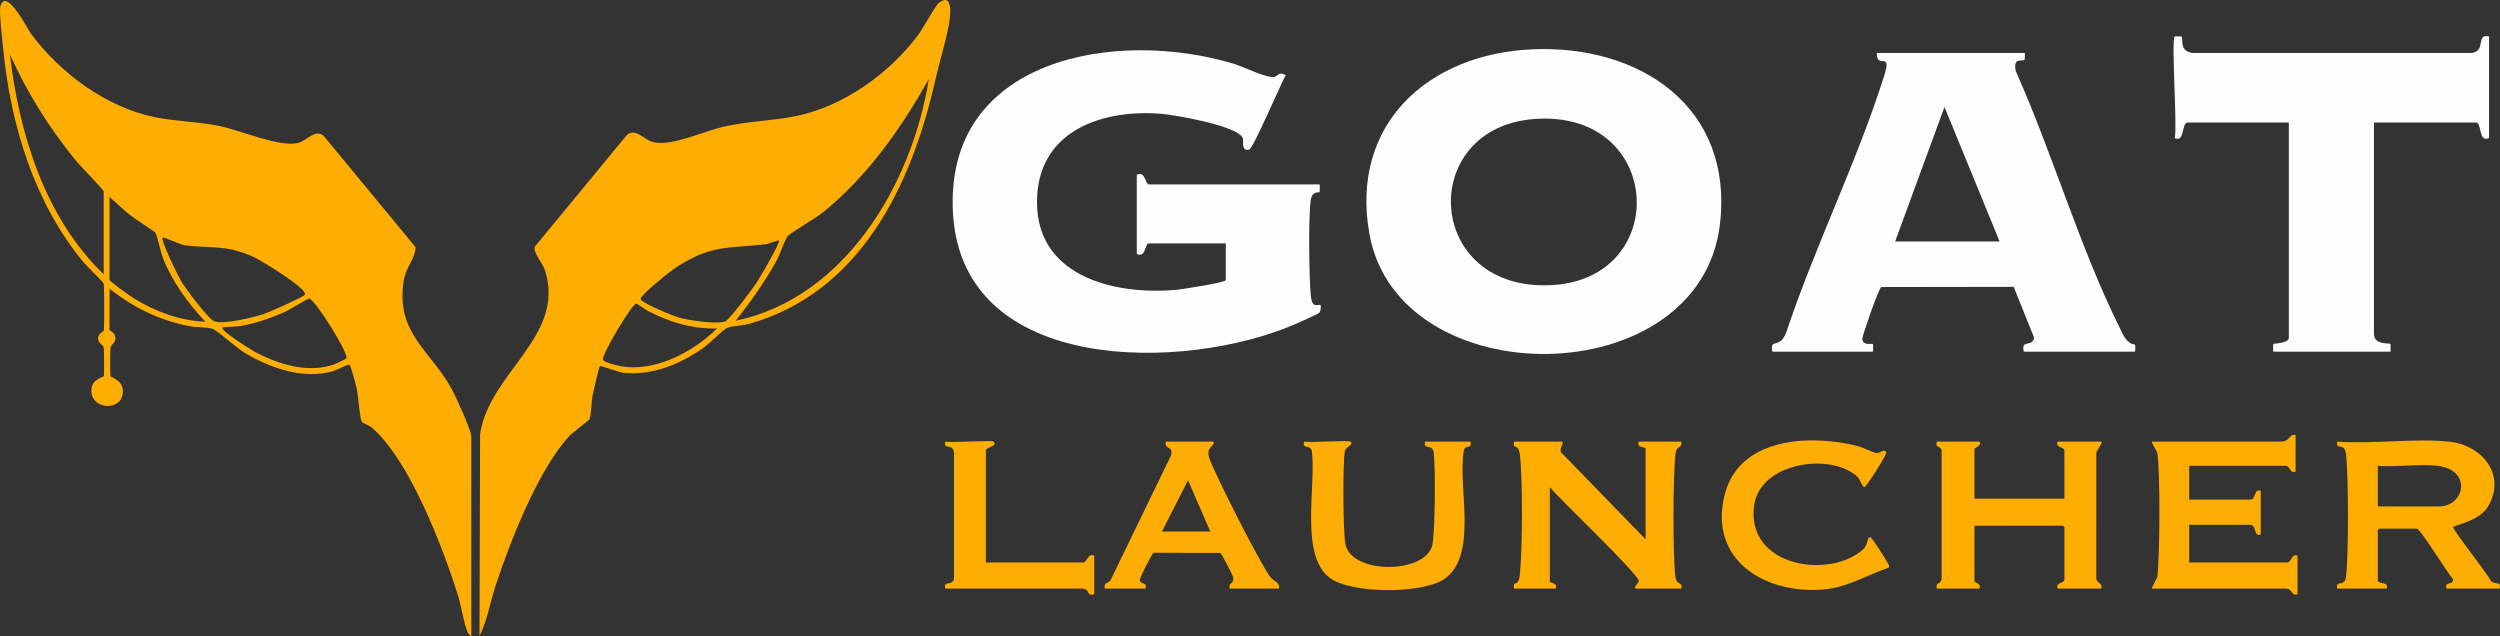
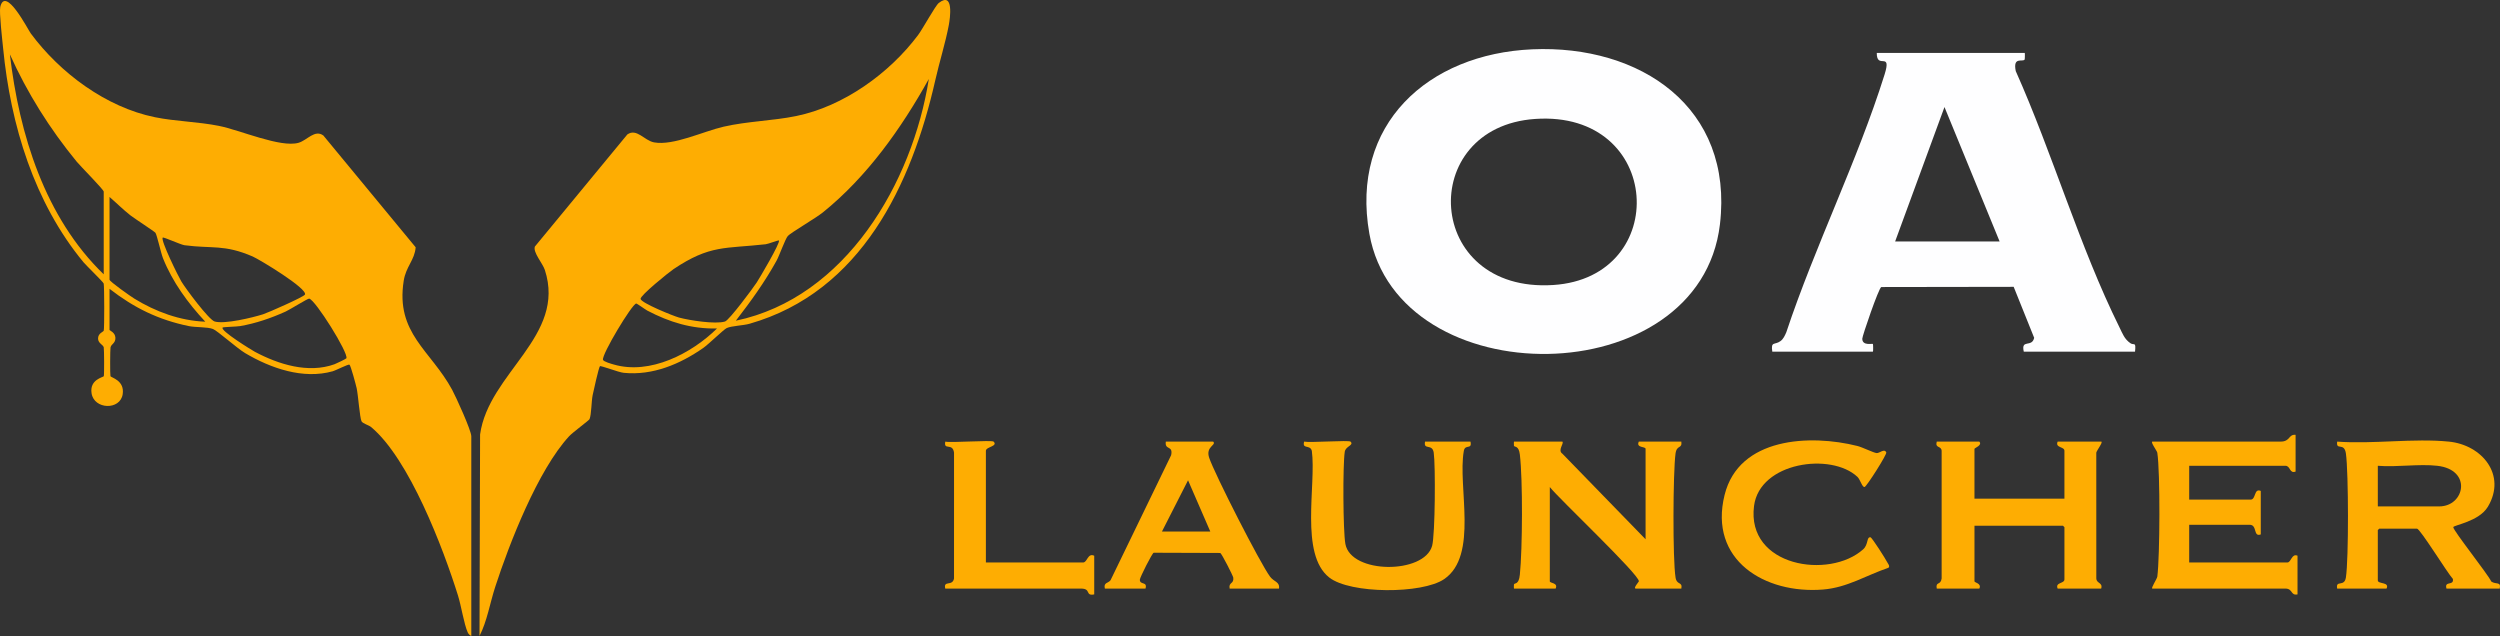
<svg xmlns="http://www.w3.org/2000/svg" id="uuid-7f84aa7d-a025-4676-9a81-50a86e86938c" viewBox="0 0 2819.03 717.13">
  <rect x="0" y="0" width="2819.03" height="717.13" fill="#333333" stroke="none" />
  <defs>
    <style>.uuid-ec132b62-a179-402c-94ae-a5ac1cc8d517{fill:#fdad03;}.uuid-df758195-c106-43fc-8e04-749a80e97127{fill:#fead02;}.uuid-72911eda-5177-4e74-b4a3-f969b139fc76{fill:#fefeff;}</style>
  </defs>
  <path class="uuid-df758195-c106-43fc-8e04-749a80e97127" d="M531.44,717.13c-1.74-.69-3.32-2.42-4.07-4.11-4.11-9.21-7.38-30.12-10.91-41.43-16.75-53.6-54.97-153.98-97.91-189.98-2.72-2.28-9.51-3.95-10.89-6.56-1.92-3.62-3.83-29.68-5.44-37.09-.77-3.56-6.67-25.78-8.16-26.78-1.19-.79-15.44,6.5-18.86,7.46-33.46,9.43-70.11-3.44-98.89-20.55-8.91-5.29-31.21-25.19-36.14-27.11-6.43-2.5-19.4-1.66-27.26-3.28-34.46-7.12-61.74-20.58-89.4-42.02v46.34c0,.66,6.35,2.76,6.62,8.75.28,6.36-4.61,6.98-5.49,10.91-.49,2.18-.6,30.95-.08,32.49.56,1.67,16.22,4.62,13.78,20.39-2.83,18.25-32.21,17.34-35.09-1.09-2.45-15.66,13.34-18.05,13.79-19.26.57-1.53.42-30.72-.06-32.58-.76-2.99-6.32-4.51-6.41-9.78-.11-6.09,5.98-7.61,6.41-8.99.8-2.53.69-49.97-.05-53.14-.37-1.62-19.69-20.27-22.83-24.06C38.48,228.37,11.97,140.83,3.55,54.72,2.72,46.28-1.06,13.73.29,7.88c5.69-24.58,31.29,25.61,34.43,29.85,32.93,44.51,84.92,83.25,140.03,94.45,23.31,4.74,48.06,4.98,72.05,9.75s69.71,24.95,89.89,19.06c9.7-2.83,18.29-15.35,27.94-8.19l104.07,126.03c-1.05,14.33-10.94,21.69-13.47,37.73-9.37,59.35,30.42,78.36,54.58,122.89,4.26,7.85,21.63,45.93,21.63,52.52v225.16ZM116.96,309.33v-93.23c0-2.28-26.43-28.87-30.5-33.84C56.13,145.28,30.75,104.92,11.15,61.29c10.48,89.88,39.44,183.97,105.82,248.04ZM123.51,222.11v93.23c0,2.15,24.09,19,27.79,21.28,24.08,14.84,51.58,25.03,80.19,26.13-19.62-21-37-44.77-47.73-71.66-2.31-5.8-6.69-25.95-8.49-28.58-.97-1.42-24.06-16.41-28.27-19.72-8.17-6.42-15.62-13.91-23.49-20.68ZM343.83,332.21c3.43-6.71-51.52-39.8-58.93-43-32.18-13.89-45.62-8.56-76.75-12.68-4.41-.58-23.69-9.51-24.64-8.61-2.78,2.65,17.62,43.89,20.93,49.39,4.63,7.7,30.88,43.24,37.65,45.23,11.13,3.26,42.83-4.41,54.61-8.18,5.68-1.81,45.8-19.54,47.13-22.14ZM390.58,404.02c2.75-5.71-35.22-66.38-42-67.3-1.5-.2-22.22,12.68-26.54,14.62-16.43,7.4-33.39,13.26-51.25,16.37-3.81.66-18.9.98-19.67,1.6-3.84,3.08,33.65,26,36.35,27.43,26.62,14.13,59.96,24.67,89.65,14.02,1.85-.66,13.13-6.06,13.46-6.74Z" />
  <path class="uuid-df758195-c106-43fc-8e04-749a80e97127" d="M676.52,412.92c-1.32,1.05-7.41,28.64-8.24,32.67-1.43,7.02-1.33,21.75-3.5,27.03-.57,1.4-18.94,14.82-23.14,19.39-35.02,38.14-67.11,120.16-83.22,169.77-5.92,18.22-9.21,38.87-17.72,55.34l.65-227.23c9.64-69.51,97.35-110.82,73.02-185.5-2.49-7.63-13.61-19.83-11.23-26.38l104.26-126.41c10.56-7.39,19.15,6.93,30.14,8.95,21.72,4,55.68-12.52,78.38-17.69,27.49-6.26,54.94-6.52,81.8-12,53.48-10.9,105.28-48.22,137.59-91.43,5.22-6.98,19.38-33.08,23.3-36.12,17.2-13.33,12.68,17.39,11.29,24.91-3.53,19.1-10.69,42.01-15.25,62.17-26.61,117.66-83.58,238.73-209.5,274.69-7.1,2.03-20.32,2.34-25.7,4.84-3.47,1.61-20.39,18.24-26.56,22.52-26.19,18.21-56.87,31.19-89.53,27.96-5.96-.59-25.77-8.35-26.86-7.48ZM888.42,266.03c-3.08,3.46-9.46,21.98-12.83,28.06-13.56,24.46-28.84,45.5-45.85,67.55,123.86-25.97,199.18-155.48,217.6-272.55-31.03,55.7-69.44,110.05-119.46,150.43-7.8,6.3-36.32,22.99-39.46,26.52ZM878.28,271.18c-.58-.54-12.06,3.92-14.84,4.23-45.7,5.13-62.65.36-103.93,28.04-5.21,3.49-37.96,29.93-37.19,33.65.98,4.7,37.15,19.31,43.4,20.99,11.51,3.1,40.93,7.8,51.81,4.44,4.75-1.47,31.45-37.44,35.7-43.91,2.93-4.45,27.22-45.44,25.06-47.44ZM808.48,370.41c-28.67.57-53.55-7.07-78.55-20.17-2.23-1.17-11.66-8.08-12.54-7.98-4.78.55-39.08,57.6-37.46,63.46.58,2.11,9.71,4.6,12.11,5.3,40.94,11.97,87.81-12.41,116.44-40.61Z" />
-   <path class="uuid-72911eda-5177-4e74-b4a3-f969b139fc76" d="M1488,207.93c.31.31.22,8.33-.06,8.67-.79.97-8.15-1.61-9.78,8.21-2.98,17.99-2.05,89.53-.03,109.1,1.61,15.57,8.73,8.1,10.96,10.31.59.58.13,6.54-1.08,8.19-1.02,1.4-23.7,11.46-27.32,13.03-123.66,53.66-375.1,58.09-386.05-124.28-10.56-175.87,183.81-209.69,317.37-168.98,10.35,3.15,36.71,16.38,45.04,14.48,4.77-1.09,5.04-6.51,12.74-1.89-5.32,9.31-36.57,82.45-41.04,83.8-9.38,2.85-6.4-9.58-7.14-12.2-4.1-14.45-77.4-26.83-91.96-28.03-64.34-5.3-135.68,17.28-140.11,92.14-5.33,90.04,85.01,112.92,157.57,106.27,4.43-.41,55.1-8.08,55.1-10.88v-41.43h-86.71c-4.97,0-3,16.77-13.63,11.99v-89.41c9.69-4.7,9.49,10.9,13.63,10.9h192.51Z" />
  <path class="uuid-72911eda-5177-4e74-b4a3-f969b139fc76" d="M1727.75,55.61c121.58-5.33,227.34,65.16,211.67,197.42-22.74,191.94-362.64,194.03-395.29,10.56-21.96-123.38,66.14-202.83,183.63-207.98ZM1731.02,134.12c-134.13,9.27-125.18,196.63,20.44,187.26,133.18-8.57,123.93-197.24-20.44-187.26Z" />
  <path class="uuid-72911eda-5177-4e74-b4a3-f969b139fc76" d="M2283.14,59.64c.26.27.15,7.13-.12,7.52-2.27,3.18-13.49-3.8-10.04,13.01,41.43,92.68,72.02,198.34,116.87,288.78,3.54,7.13,5.57,13.39,12.47,18.08,4.15,2.82,6.38-2.53,5.16,9.54h-125.43c-3.42-14.73,9.13-4.18,11.71-15.62l-23.12-57.52-149.31.24c-2.89,1.14-21.45,55.21-21.41,58.32.12,8.31,11.26,5.14,11.99,5.86.31.31.43,8.73,0,8.73h-113.44c-1.86-12.25,2.64-7.08,9.28-11.99,3.31-2.45,4.89-6.26,6.49-9.86,32.27-97.06,80.28-193.35,110.77-290.52,8.56-27.27-8.95-5.09-8.74-24.55h166.88ZM2254.78,272.26l-62.16-151.56-55.64,151.56h117.8Z" />
-   <path class="uuid-72911eda-5177-4e74-b4a3-f969b139fc76" d="M2452.2,41.11c.27-.27,7.28-.17,7.57.07,2.65,2.1-3.14,16.5,12.55,18.52l315.3-.03c15.99-2.54,3.84-22.02,19.07-18.56v114.49c-12.33,5.63-7.84-17.45-14.72-17.45h-115.07v238.24c0,13.1,17.26,10.15,18.55,11.45.31.31.43,8.73,0,8.73h-131.98c-.44,0-.31-8.42,0-8.73.69-.69,17.46-.45,17.46-7.08v-242.61h-113.98c-7.44,0-3.15,23.37-14.72,17.45,3.14-13.39-4.09-110.48,0-114.49Z" />
  <path class="uuid-df758195-c106-43fc-8e04-749a80e97127" d="M1761.78,497.97c2.09,2.18-5.73,9.77,0,13.63l93.8,96.5v-101.95c0-2.92-11.09-.81-7.64-8.18h47.99c1.03,8.58-5.21,3.16-6.6,13.58-2.85,21.43-3.26,119.11.03,139.64,1.46,9.09,8.04,4.27,6.56,12.52h-51.26c-3.62,0,3.32-7.7,3.37-8.18.73-7.29-89.98-93.06-100.45-106.31v106.31c0,2.21,9.77,1.49,6.54,8.18h-46.9c-.24,0-.19-4.46-.06-4.75.9-2.06,5.46.88,6.65-11.01,2.95-29.31,3.39-106.49,0-135.29-1.25-10.55-5.86-8.15-6.65-9.93-.12-.28-.18-4.75.06-4.75h54.54Z" />
  <path class="uuid-df758195-c106-43fc-8e04-749a80e97127" d="M2761.42,497.97c37.46,3.75,65.27,37.67,43.97,73.39-10.02,16.82-38.93,20.77-39.05,23.09-.19,3.73,39.1,52.99,42.86,61.28,5.03,3.65,11.38-.35,9.49,7.97h-59.99c-2.81-9.26,8.69-2.67,7.19-10.92-5.72-5.96-36.97-56.68-40.46-56.68h-42.54l-1.64,1.64v56.7c0,4.47,13.66,1.47,9.82,9.27h-55.63c-1.97-10.3,8.09-1.26,9.83-12.53,3.23-20.91,2.99-118.18.04-139.63-1.86-13.53-11.39-2.83-9.87-13.58,40.3,2.97,86.35-3.97,125.98,0ZM2748.34,525.23c-20.81-2.36-45.82,1.76-67.08,0v45.8h69.26c28.73,0,37.5-41.3-2.18-45.8Z" />
  <path class="uuid-df758195-c106-43fc-8e04-749a80e97127" d="M2588.54,490.33v41.43c-7.02,2.62-5.71-6.54-11.45-6.54h-108.53v38.16h69.26c6.21,0,3.58-13.22,11.45-9.81v49.07c-8.84,3.23-3.64-10.9-12.54-10.9h-68.17v42.52h110.71c4.32,0,4.79-10.55,11.45-7.63v43.61c-7.9,1.66-5.16-6.54-13.63-6.54h-149.97c-2.27,0,5.14-10.76,5.51-13.58,2.9-22.59,3.34-117.93-.03-139.64-.32-2.09-8.2-12.52-5.47-12.52h144.52c11.12,0,8.68-8.49,16.91-7.63Z" />
  <path class="uuid-df758195-c106-43fc-8e04-749a80e97127" d="M2231.88,497.97c3.9,4.05-5.45,7.17-5.45,8.18v56.15h101.44v-53.97c0-4.95-10.75-3.08-7.64-10.36h49.08c2.75,0-5.2,10.19-5.52,12.47l.02,141.87c.35,5.92,7.58,4.41,5.5,11.4h-49.08c-3.12-7.28,7.64-5.41,7.64-10.36v-58.88l-1.64-1.64h-99.8v62.7c0,1.42,8.44,2.35,5.45,8.18h-47.99c-1.53-8.44,4.38-3.25,5.52-11.38v-144.05c-.44-5.99-7.68-2.5-5.52-10.3h47.99Z" />
  <path class="uuid-ec132b62-a179-402c-94ae-a5ac1cc8d517" d="M1522.91,497.97c4.1,4.25-5.53,4.97-6.54,11.43-2.31,14.76-1.97,89.49.7,103.98,6.31,34.16,88.86,34.19,97.8,2.15,3.45-12.36,3.9-90.76,1.83-105.04-1.57-10.82-11.77-2.39-9.81-12.52h51.26c1.99,9.59-6.07,2.34-7.52,10.43-7.21,40.26,16.87,118.04-22.22,144.65-24.78,16.87-105.73,16.79-129.53-1.86-33.53-26.27-14.49-104.66-19.64-142.83-1.86-7.4-11.14-1.4-8.69-10.39,6.39,1.44,50.54-1.88,52.35,0Z" />
  <path class="uuid-ec132b62-a179-402c-94ae-a5ac1cc8d517" d="M1368.02,497.97c4.02,4.07-8.83,5.36-4.55,18.18,6.06,18.15,57.58,119.26,68.69,134.13,4.42,5.91,11.2,5.68,10.03,13.42h-55.63c-1.43-7.48,4.9-4.84,4.13-12.25-.22-2.1-13.19-27.36-14.67-27.91l-75.11-.27c-1.7.41-15.58,27.88-15.61,30.36-.07,6.41,8.87,1.59,6.37,10.07h-45.81c-1.77-7.1,3.89-5.93,6.39-9.42l68.35-141.02c2.49-11.5-7.42-5.16-6.02-15.29h53.45ZM1364.75,599.37l-25.1-57.79-29.43,57.79h54.54Z" />
  <path class="uuid-ec132b62-a179-402c-94ae-a5ac1cc8d517" d="M2127,510.13c.99,2.08-22.22,38.65-24.5,39.02-2.72.44-4.87-8.44-8.03-11.42-29.52-27.82-110.29-16.81-116.61,32.87-8.71,68.42,84.9,82.96,123.04,48.85,6.15-5.5,3.65-14.14,8.25-13.6,1.73.2,17.26,24.77,18.88,28.09.79,1.62,3.61,4.58,1.32,6.33-25.13,8.5-46.27,22.29-73.66,24.5-65.7,5.3-129.24-33.22-111.03-106.63,16.18-65.24,96.61-68.59,149.77-55.25,5.51,1.38,18.07,7.6,21.56,8s8.69-5.61,11-.75Z" />
  <path class="uuid-df758195-c106-43fc-8e04-749a80e97127" d="M1120.43,497.97c5.22,5.41-8.73,5.76-8.73,10.36v125.94h109.62c4.77,0,5.12-11.09,12.54-7.63v43.61c-10.55,2.06-3.13-6.54-14.72-6.54h-153.25c-2.37-9.84,8.16-2.1,9.87-11.4l.02-141.86c-1.59-11.69-11.93-2.08-9.88-12.47,6.64,1.5,52.64-1.96,54.54,0Z" />
</svg>